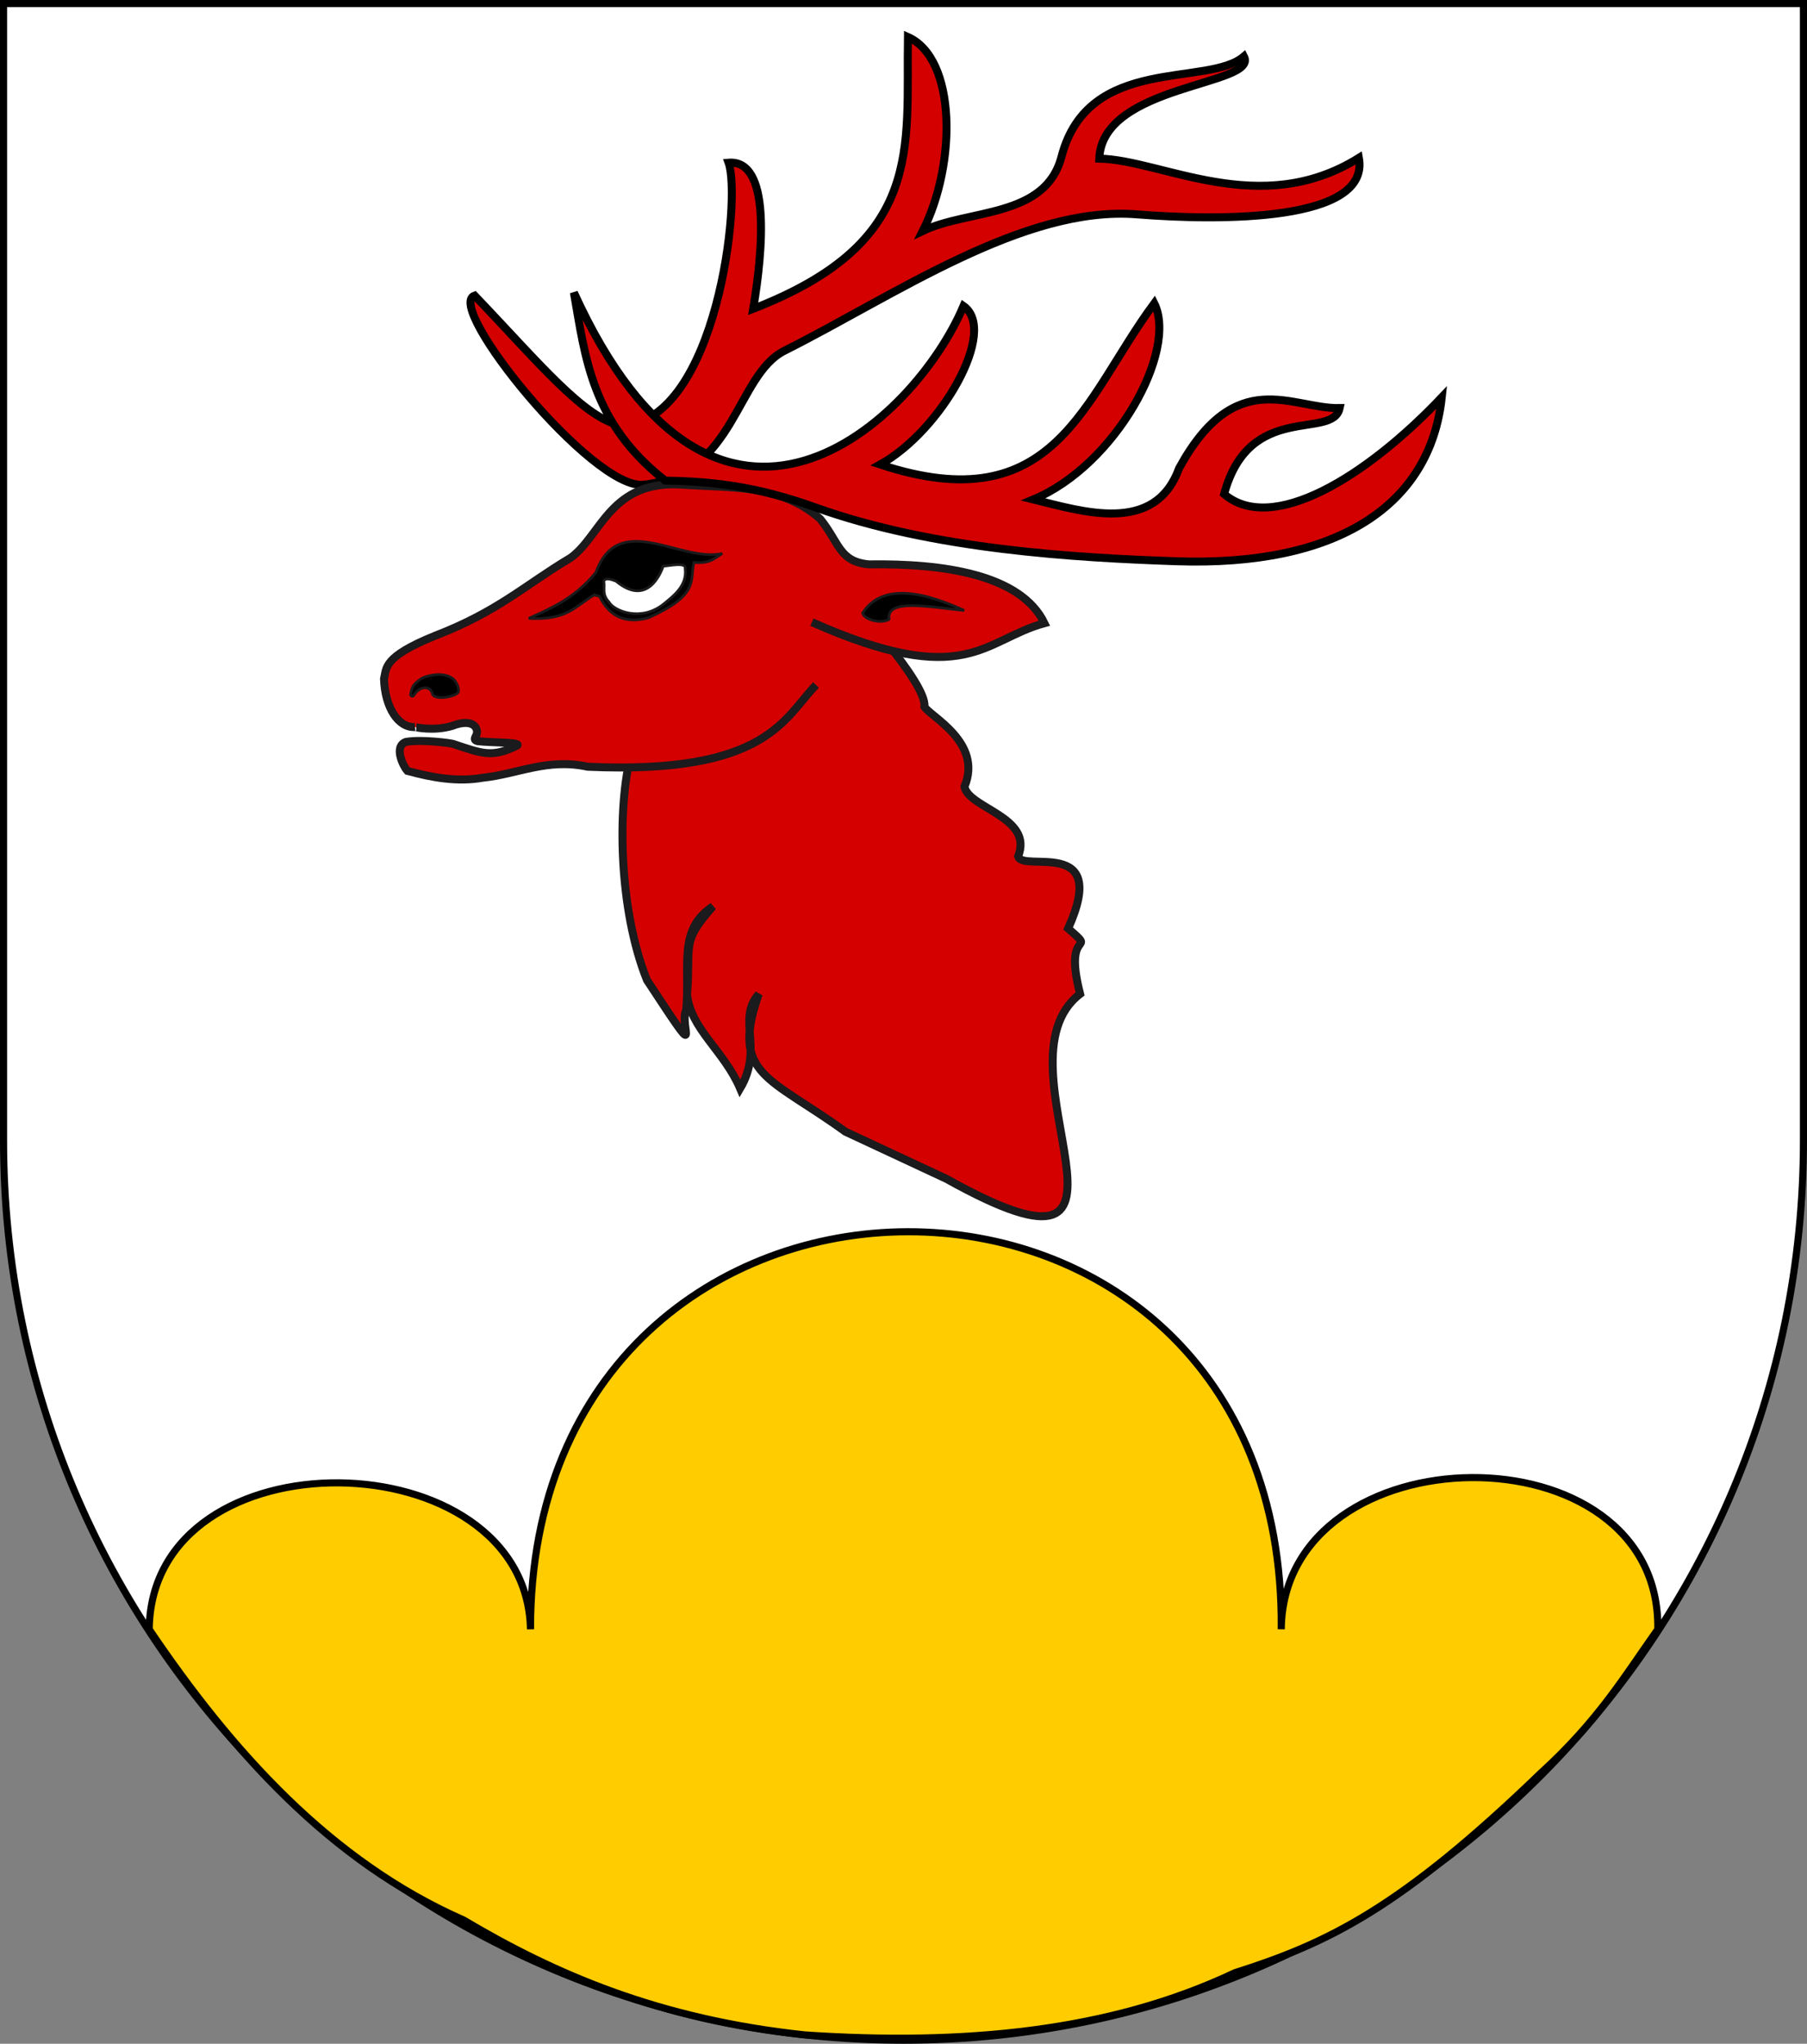
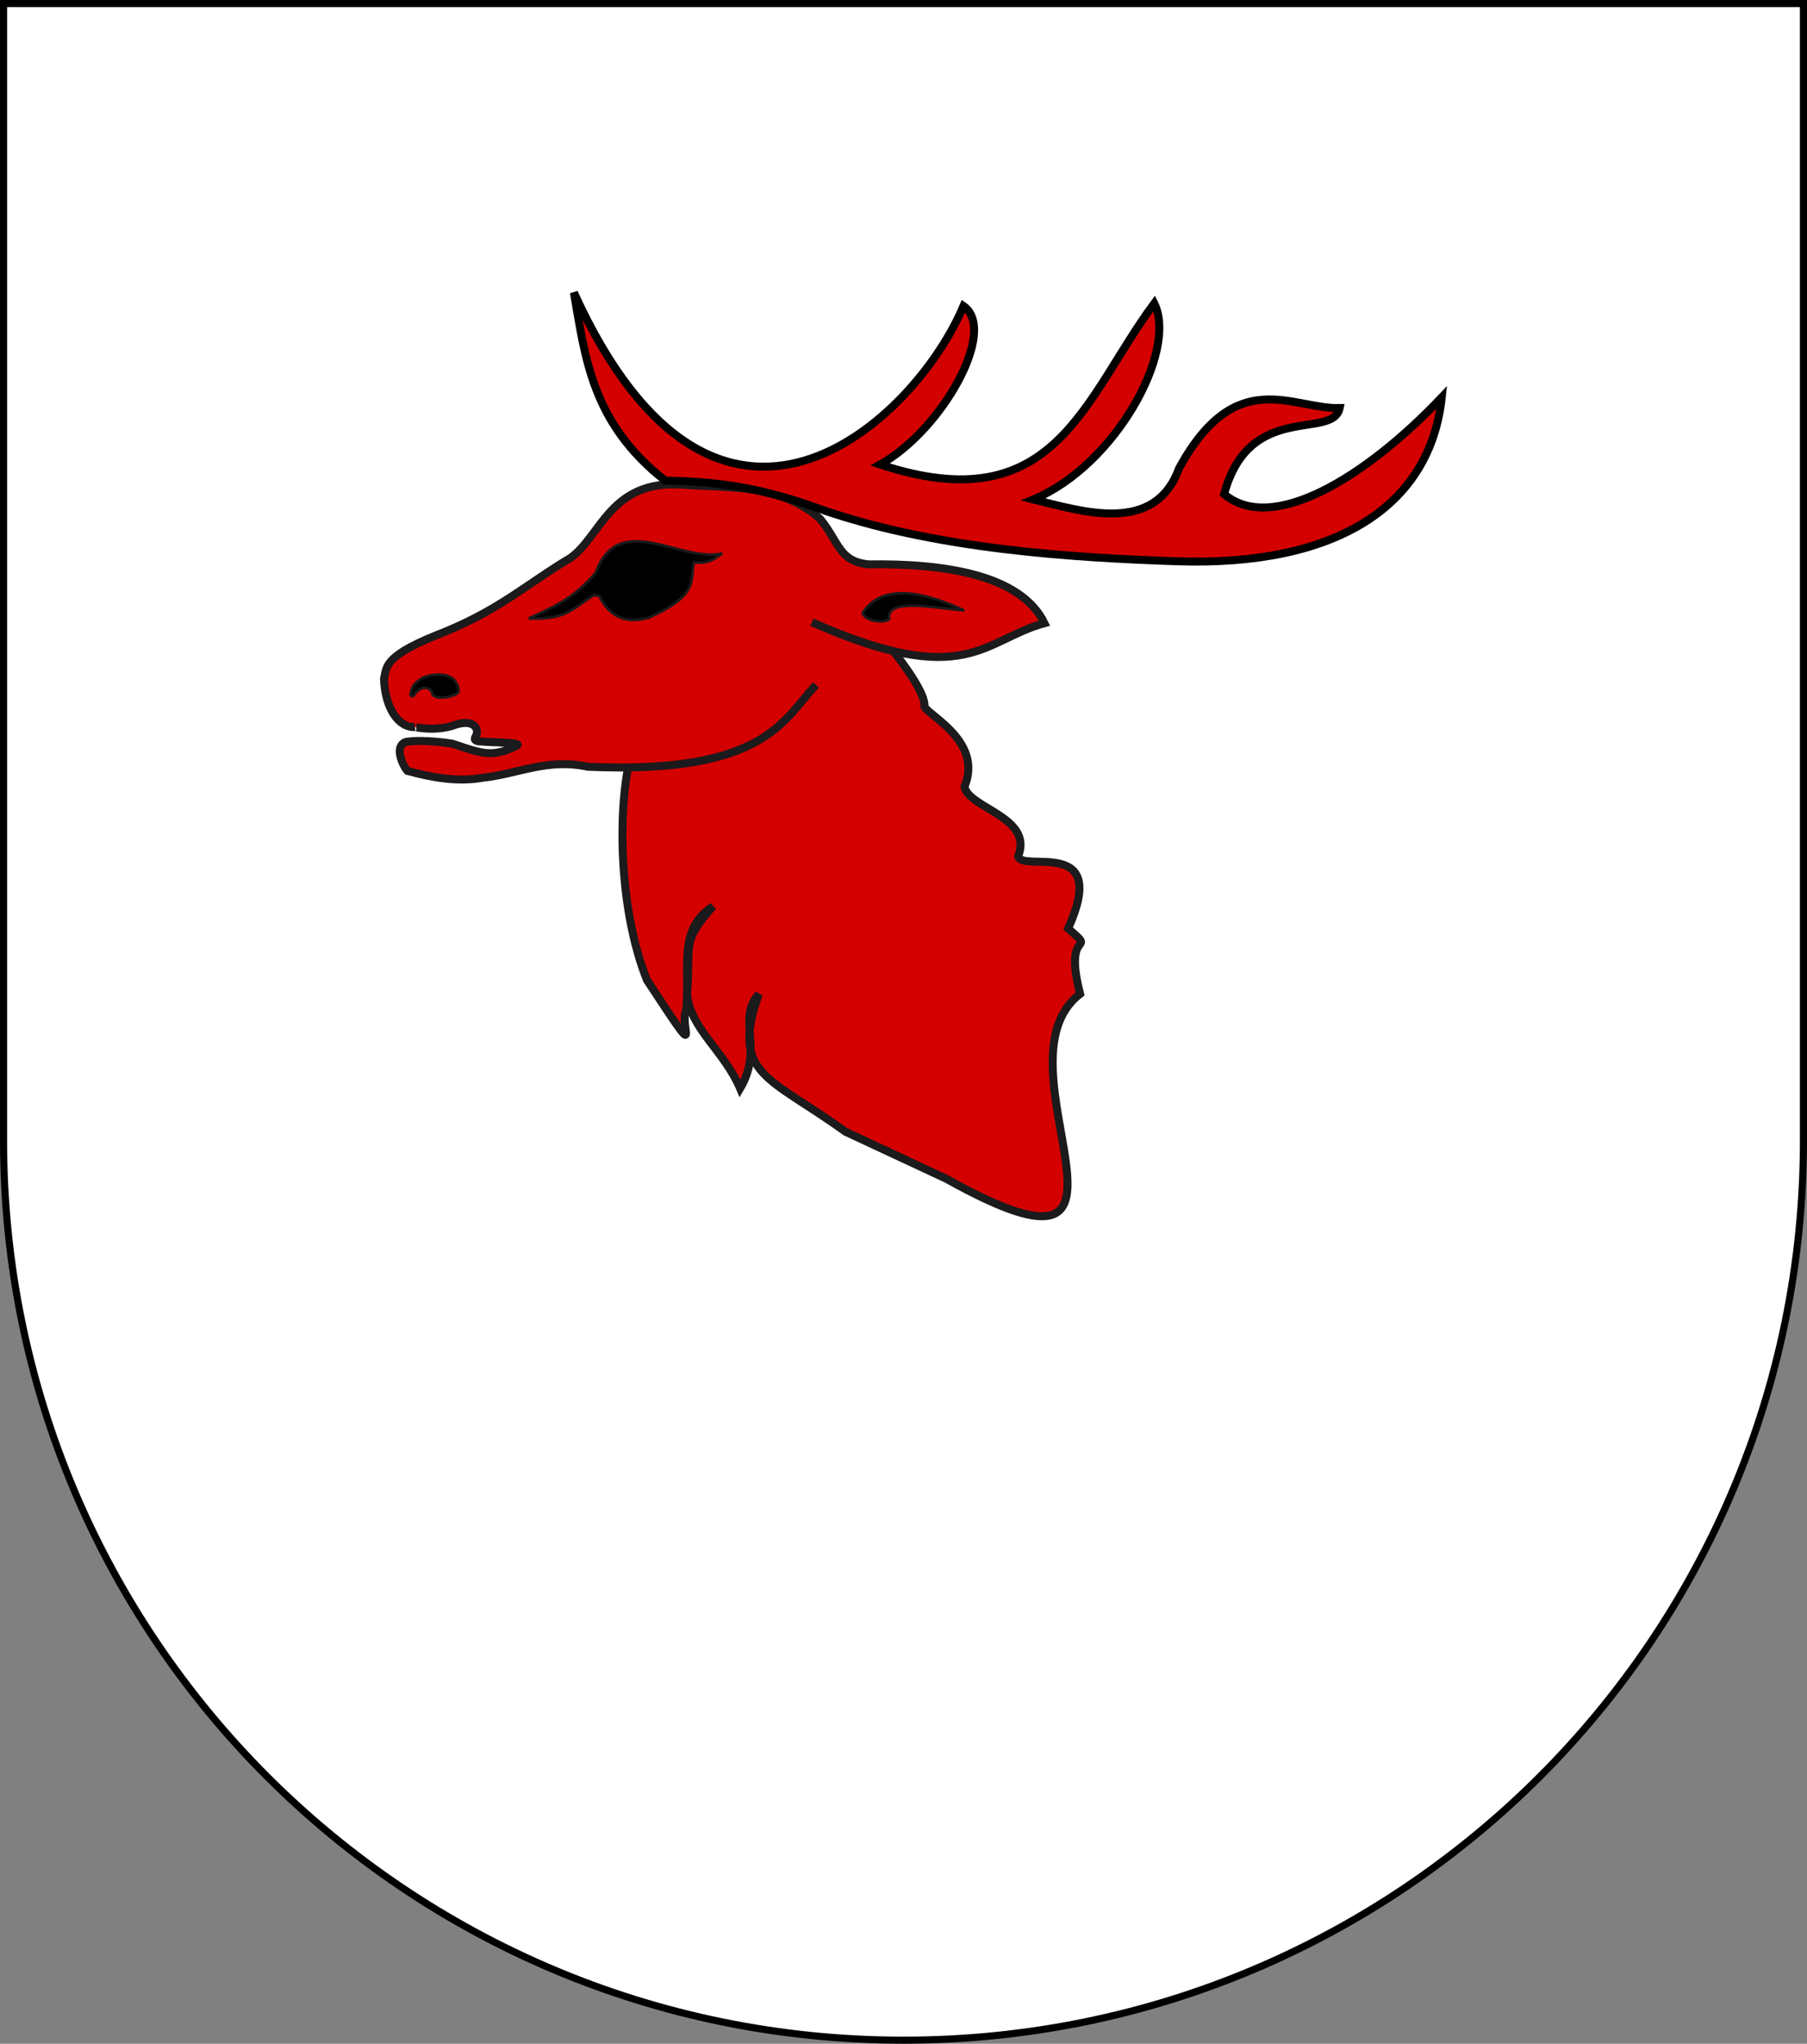
<svg xmlns="http://www.w3.org/2000/svg" xmlns:ns1="http://www.inkscape.org/namespaces/inkscape" xmlns:ns2="http://sodipodi.sourceforge.net/DTD/sodipodi-0.dtd" width="763" height="863" id="svg2" version="1.1" ns1:version="0.46" ns2:docname="Wappen_Herrschaft_Silfeneck.svg" ns2:version="0.32" ns1:output_extension="org.inkscape.output.svg.inkscape">
  <rect width="100%" height="100%" fill="#808080" stroke="none" />
  <defs id="defs4">
    <ns1:perspective ns2:type="inkscape:persp3d" ns1:vp_x="0 : 526.18109 : 1" ns1:vp_y="0 : 1000 : 0" ns1:vp_z="744.09448 : 526.18109 : 1" ns1:persp3d-origin="372.04724 : 350.78739 : 1" id="perspective10" />
    <ns1:perspective id="perspective2828" ns1:persp3d-origin="0.5 : 0.33333333 : 1" ns1:vp_z="1 : 0.5 : 1" ns1:vp_y="0 : 1000 : 0" ns1:vp_x="0 : 0.5 : 1" ns2:type="inkscape:persp3d" />
    <ns1:perspective id="perspective2828-7" ns1:persp3d-origin="0.5 : 0.33333333 : 1" ns1:vp_z="1 : 0.5 : 1" ns1:vp_y="0 : 1000 : 0" ns1:vp_x="0 : 0.5 : 1" ns2:type="inkscape:persp3d" />
    <ns1:perspective id="perspective3640" ns1:persp3d-origin="0.5 : 0.33333333 : 1" ns1:vp_z="1 : 0.5 : 1" ns1:vp_y="0 : 1000 : 0" ns1:vp_x="0 : 0.5 : 1" ns2:type="inkscape:persp3d" />
    <ns1:perspective id="perspective3670" ns1:persp3d-origin="0.5 : 0.33333333 : 1" ns1:vp_z="1 : 0.5 : 1" ns1:vp_y="0 : 1000 : 0" ns1:vp_x="0 : 0.5 : 1" ns2:type="inkscape:persp3d" />
    <ns1:perspective id="perspective3693" ns1:persp3d-origin="0.5 : 0.33333333 : 1" ns1:vp_z="1 : 0.5 : 1" ns1:vp_y="0 : 1000 : 0" ns1:vp_x="0 : 0.5 : 1" ns2:type="inkscape:persp3d" />
    <ns1:perspective id="perspective3720" ns1:persp3d-origin="0.5 : 0.33333333 : 1" ns1:vp_z="1 : 0.5 : 1" ns1:vp_y="0 : 1000 : 0" ns1:vp_x="0 : 0.5 : 1" ns2:type="inkscape:persp3d" />
    <ns1:perspective id="perspective3747" ns1:persp3d-origin="0.5 : 0.33333333 : 1" ns1:vp_z="1 : 0.5 : 1" ns1:vp_y="0 : 1000 : 0" ns1:vp_x="0 : 0.5 : 1" ns2:type="inkscape:persp3d" />
    <ns1:perspective id="perspective3763" ns1:persp3d-origin="0.5 : 0.33333333 : 1" ns1:vp_z="1 : 0.5 : 1" ns1:vp_y="0 : 1000 : 0" ns1:vp_x="0 : 0.5 : 1" ns2:type="inkscape:persp3d" />
    <ns1:perspective id="perspective3792" ns1:persp3d-origin="0.5 : 0.33333333 : 1" ns1:vp_z="1 : 0.5 : 1" ns1:vp_y="0 : 1000 : 0" ns1:vp_x="0 : 0.5 : 1" ns2:type="inkscape:persp3d" />
    <ns1:perspective id="perspective3814" ns1:persp3d-origin="0.5 : 0.33333333 : 1" ns1:vp_z="1 : 0.5 : 1" ns1:vp_y="0 : 1000 : 0" ns1:vp_x="0 : 0.5 : 1" ns2:type="inkscape:persp3d" />
    <ns1:perspective id="perspective3841" ns1:persp3d-origin="0.5 : 0.33333333 : 1" ns1:vp_z="1 : 0.5 : 1" ns1:vp_y="0 : 1000 : 0" ns1:vp_x="0 : 0.5 : 1" ns2:type="inkscape:persp3d" />
    <ns1:perspective id="perspective3841-5" ns1:persp3d-origin="0.5 : 0.33333333 : 1" ns1:vp_z="1 : 0.5 : 1" ns1:vp_y="0 : 1000 : 0" ns1:vp_x="0 : 0.5 : 1" ns2:type="inkscape:persp3d" />
    <ns1:perspective id="perspective3872" ns1:persp3d-origin="0.5 : 0.33333333 : 1" ns1:vp_z="1 : 0.5 : 1" ns1:vp_y="0 : 1000 : 0" ns1:vp_x="0 : 0.5 : 1" ns2:type="inkscape:persp3d" />
    <ns1:perspective id="perspective3898" ns1:persp3d-origin="0.5 : 0.33333333 : 1" ns1:vp_z="1 : 0.5 : 1" ns1:vp_y="0 : 1000 : 0" ns1:vp_x="0 : 0.5 : 1" ns2:type="inkscape:persp3d" />
    <ns1:perspective id="perspective3920" ns1:persp3d-origin="0.5 : 0.33333333 : 1" ns1:vp_z="1 : 0.5 : 1" ns1:vp_y="0 : 1000 : 0" ns1:vp_x="0 : 0.5 : 1" ns2:type="inkscape:persp3d" />
    <ns1:perspective id="perspective2860" ns1:persp3d-origin="0.5 : 0.33333333 : 1" ns1:vp_z="1 : 0.5 : 1" ns1:vp_y="0 : 1000 : 0" ns1:vp_x="0 : 0.5 : 1" ns2:type="inkscape:persp3d" />
    <ns1:perspective id="perspective3672" ns1:persp3d-origin="0.5 : 0.33333333 : 1" ns1:vp_z="1 : 0.5 : 1" ns1:vp_y="0 : 1000 : 0" ns1:vp_x="0 : 0.5 : 1" ns2:type="inkscape:persp3d" />
    <ns1:perspective id="perspective3695" ns1:persp3d-origin="0.5 : 0.33333333 : 1" ns1:vp_z="1 : 0.5 : 1" ns1:vp_y="0 : 1000 : 0" ns1:vp_x="0 : 0.5 : 1" ns2:type="inkscape:persp3d" />
    <ns1:perspective id="perspective3261" ns1:persp3d-origin="0.5 : 0.33333333 : 1" ns1:vp_z="1 : 0.5 : 1" ns1:vp_y="0 : 1000 : 0" ns1:vp_x="0 : 0.5 : 1" ns2:type="inkscape:persp3d" />
    <ns1:perspective id="perspective2828-1" ns1:persp3d-origin="0.5 : 0.33333333 : 1" ns1:vp_z="1 : 0.5 : 1" ns1:vp_y="0 : 1000 : 0" ns1:vp_x="0 : 0.5 : 1" ns2:type="inkscape:persp3d" />
    <ns1:perspective id="perspective3652" ns1:persp3d-origin="0.5 : 0.33333333 : 1" ns1:vp_z="1 : 0.5 : 1" ns1:vp_y="0 : 1000 : 0" ns1:vp_x="0 : 0.5 : 1" ns2:type="inkscape:persp3d" />
    <ns1:perspective id="perspective3652-2" ns1:persp3d-origin="0.5 : 0.33333333 : 1" ns1:vp_z="1 : 0.5 : 1" ns1:vp_y="0 : 1000 : 0" ns1:vp_x="0 : 0.5 : 1" ns2:type="inkscape:persp3d" />
    <ns1:perspective id="perspective3652-5" ns1:persp3d-origin="0.5 : 0.33333333 : 1" ns1:vp_z="1 : 0.5 : 1" ns1:vp_y="0 : 1000 : 0" ns1:vp_x="0 : 0.5 : 1" ns2:type="inkscape:persp3d" />
    <ns1:perspective id="perspective3727" ns1:persp3d-origin="0.5 : 0.33333333 : 1" ns1:vp_z="1 : 0.5 : 1" ns1:vp_y="0 : 1000 : 0" ns1:vp_x="0 : 0.5 : 1" ns2:type="inkscape:persp3d" />
    <ns1:perspective id="perspective3843" ns1:persp3d-origin="0.5 : 0.33333333 : 1" ns1:vp_z="1 : 0.5 : 1" ns1:vp_y="0 : 1000 : 0" ns1:vp_x="0 : 0.5 : 1" ns2:type="inkscape:persp3d" />
    <ns1:perspective id="perspective3970" ns1:persp3d-origin="0.5 : 0.33333333 : 1" ns1:vp_z="1 : 0.5 : 1" ns1:vp_y="0 : 1000 : 0" ns1:vp_x="0 : 0.5 : 1" ns2:type="inkscape:persp3d" />
    <ns1:perspective id="perspective4007" ns1:persp3d-origin="0.5 : 0.33333333 : 1" ns1:vp_z="1 : 0.5 : 1" ns1:vp_y="0 : 1000 : 0" ns1:vp_x="0 : 0.5 : 1" ns2:type="inkscape:persp3d" />
    <ns1:perspective id="perspective4062" ns1:persp3d-origin="0.5 : 0.33333333 : 1" ns1:vp_z="1 : 0.5 : 1" ns1:vp_y="0 : 1000 : 0" ns1:vp_x="0 : 0.5 : 1" ns2:type="inkscape:persp3d" />
    <ns1:perspective id="perspective4153" ns1:persp3d-origin="0.5 : 0.33333333 : 1" ns1:vp_z="1 : 0.5 : 1" ns1:vp_y="0 : 1000 : 0" ns1:vp_x="0 : 0.5 : 1" ns2:type="inkscape:persp3d" />
    <ns1:perspective id="perspective4316" ns1:persp3d-origin="0.5 : 0.33333333 : 1" ns1:vp_z="1 : 0.5 : 1" ns1:vp_y="0 : 1000 : 0" ns1:vp_x="0 : 0.5 : 1" ns2:type="inkscape:persp3d" />
    <ns1:perspective id="perspective4316-9" ns1:persp3d-origin="0.5 : 0.33333333 : 1" ns1:vp_z="1 : 0.5 : 1" ns1:vp_y="0 : 1000 : 0" ns1:vp_x="0 : 0.5 : 1" ns2:type="inkscape:persp3d" />
    <ns1:perspective id="perspective2898" ns1:persp3d-origin="0.5 : 0.33333333 : 1" ns1:vp_z="1 : 0.5 : 1" ns1:vp_y="0 : 1000 : 0" ns1:vp_x="0 : 0.5 : 1" ns2:type="inkscape:persp3d" />
    <ns1:perspective id="perspective3337" ns1:persp3d-origin="0.5 : 0.33333333 : 1" ns1:vp_z="1 : 0.5 : 1" ns1:vp_y="0 : 1000 : 0" ns1:vp_x="0 : 0.5 : 1" ns2:type="inkscape:persp3d" />
    <ns1:perspective id="perspective3373" ns1:persp3d-origin="0.5 : 0.33333333 : 1" ns1:vp_z="1 : 0.5 : 1" ns1:vp_y="0 : 1000 : 0" ns1:vp_x="0 : 0.5 : 1" ns2:type="inkscape:persp3d" />
    <ns1:perspective id="perspective2892" ns1:persp3d-origin="0.5 : 0.33333333 : 1" ns1:vp_z="1 : 0.5 : 1" ns1:vp_y="0 : 1000 : 0" ns1:vp_x="0 : 0.5 : 1" ns2:type="inkscape:persp3d" />
    <ns1:perspective id="perspective3719" ns1:persp3d-origin="0.5 : 0.33333333 : 1" ns1:vp_z="1 : 0.5 : 1" ns1:vp_y="0 : 1000 : 0" ns1:vp_x="0 : 0.5 : 1" ns2:type="inkscape:persp3d" />
    <ns1:perspective id="perspective3776" ns1:persp3d-origin="0.5 : 0.33333333 : 1" ns1:vp_z="1 : 0.5 : 1" ns1:vp_y="0 : 1000 : 0" ns1:vp_x="0 : 0.5 : 1" ns2:type="inkscape:persp3d" />
    <ns1:perspective id="perspective3809" ns1:persp3d-origin="0.5 : 0.33333333 : 1" ns1:vp_z="1 : 0.5 : 1" ns1:vp_y="0 : 1000 : 0" ns1:vp_x="0 : 0.5 : 1" ns2:type="inkscape:persp3d" />
    <ns1:perspective id="perspective3868" ns1:persp3d-origin="0.5 : 0.33333333 : 1" ns1:vp_z="1 : 0.5 : 1" ns1:vp_y="0 : 1000 : 0" ns1:vp_x="0 : 0.5 : 1" ns2:type="inkscape:persp3d" />
    <ns1:perspective id="perspective2857" ns1:persp3d-origin="0.5 : 0.33333333 : 1" ns1:vp_z="1 : 0.5 : 1" ns1:vp_y="0 : 1000 : 0" ns1:vp_x="0 : 0.5 : 1" ns2:type="inkscape:persp3d" />
    <ns1:perspective id="perspective3757" ns1:persp3d-origin="0.5 : 0.33333333 : 1" ns1:vp_z="1 : 0.5 : 1" ns1:vp_y="0 : 1000 : 0" ns1:vp_x="0 : 0.5 : 1" ns2:type="inkscape:persp3d" />
    <ns1:perspective id="perspective3757-7" ns1:persp3d-origin="0.5 : 0.33333333 : 1" ns1:vp_z="1 : 0.5 : 1" ns1:vp_y="0 : 1000 : 0" ns1:vp_x="0 : 0.5 : 1" ns2:type="inkscape:persp3d" />
    <ns1:perspective id="perspective3757-0" ns1:persp3d-origin="0.5 : 0.33333333 : 1" ns1:vp_z="1 : 0.5 : 1" ns1:vp_y="0 : 1000 : 0" ns1:vp_x="0 : 0.5 : 1" ns2:type="inkscape:persp3d" />
    <ns1:perspective id="perspective3800" ns1:persp3d-origin="0.5 : 0.33333333 : 1" ns1:vp_z="1 : 0.5 : 1" ns1:vp_y="0 : 1000 : 0" ns1:vp_x="0 : 0.5 : 1" ns2:type="inkscape:persp3d" />
    <ns1:perspective id="perspective3832" ns1:persp3d-origin="0.5 : 0.33333333 : 1" ns1:vp_z="1 : 0.5 : 1" ns1:vp_y="0 : 1000 : 0" ns1:vp_x="0 : 0.5 : 1" ns2:type="inkscape:persp3d" />
    <ns1:perspective id="perspective3863" ns1:persp3d-origin="0.5 : 0.33333333 : 1" ns1:vp_z="1 : 0.5 : 1" ns1:vp_y="0 : 1000 : 0" ns1:vp_x="0 : 0.5 : 1" ns2:type="inkscape:persp3d" />
  </defs>
  <ns2:namedview id="base" pagecolor="#ffffff" bordercolor="#666666" borderopacity="1.0" ns1:pageopacity="0.0" ns1:pageshadow="2" ns1:zoom="0.98994949" ns1:cx="147.88419" ns1:cy="480.98727" ns1:document-units="px" ns1:current-layer="layer1" showgrid="false" ns1:window-width="666" ns1:window-height="778" ns1:window-x="455" ns1:window-y="22" ns1:window-maximized="1" showguides="true" ns1:guide-bbox="true">
    <ns1:grid type="xygrid" id="grid2816" empspacing="5" visible="true" enabled="true" snapvisiblegridlinesonly="true" />
  </ns2:namedview>
  <g ns1:label="Ebene 1" ns1:groupmode="layer" id="layer1" transform="translate(-1.644,-192.036)">
    <path style="fill:#ffffff;fill-opacity:1;stroke:#000000;stroke-width:3;stroke-miterlimit:4;stroke-opacity:1;stroke-dasharray:none" d="m 3.144,193.536 0,480 c 0,209.868 170.132,380 380,380 209.868,0 380,-170.132 380,-380 l 0,-480 -760,0 z" id="path2850" />
-     <path style="fill:#ffcc00;fill-rule:evenodd;stroke:#000000;stroke-width:3;stroke-linecap:butt;stroke-linejoin:miter;stroke-opacity:1;stroke-miterlimit:4;stroke-dasharray:none;fill-opacity:1" d="M 63,688 C 97.665,739.371 139.629,786.118 195.714,810.714 C 233.819,833.373 277.883,852.696 340,859.286 C 406.481,863.735 468.384,858.112 521.429,833 C 560.759,820.523 591.369,805.82 650.571,748.714 C 674.967,726.494 686.024,707.7 700,688 C 701.408,601.437 541.943,603.702 541,688 C 543.259,463.63 223.879,464.685 224,688 C 222.292,607.129 64.033,603.939 63,688 z" id="path3215" transform="translate(1.644,192.036)" ns2:nodetypes="ccccccccc" />
-     <path style="fill:#d40000;fill-opacity:1;fill-rule:evenodd;stroke:#000000;stroke-width:3.369;stroke-linecap:butt;stroke-linejoin:miter;stroke-miterlimit:4;stroke-dasharray:none;stroke-opacity:1" d="M 309.284,260.735 C 327.181,259.329 323.851,297.476 319.682,322.427 C 392.325,294.256 384.214,254.397 385.012,207.654 C 405.485,216.758 405.617,261.185 391.29,289.558 C 410.538,280.288 443.074,284.26 449.874,258.171 C 461.156,214.884 511.675,228.964 526.892,215.86 C 533.306,228.283 467.047,227.396 465.802,259.017 C 492.247,259.477 533.589,284.824 575.436,258.692 C 580.286,285.691 517.152,285.386 481.687,282.548 C 433.993,278.731 379.411,316.767 332.897,340.136 C 312.28,350.494 312.217,392.602 273.24,396.733 C 251.808,398.811 189.123,321.298 202.049,316.846 C 229.651,345.683 248.457,369.023 264.461,371.899 C 304.504,369.065 314.765,275.94 309.284,260.735 z" id="path3226" ns2:nodetypes="ccccscccsscccc" />
    <path style="fill:#d40000;fill-opacity:1;fill-rule:evenodd;stroke:#1b1a1c;stroke-width:3.369;stroke-linecap:butt;stroke-linejoin:miter;stroke-miterlimit:4;stroke-dasharray:none;stroke-opacity:1" d="M 268.297,509.731 C 262.086,532.68 262.912,576.23 274.825,605.893 C 299.625,643.66 288.122,625.479 291.386,618.538 C 293.149,600.014 287.66,584.587 302.657,574.793 C 289.025,590.262 293.433,590.479 291.756,611.861 C 293.155,626.518 307.293,635.591 314.162,651.65 C 324.266,634.589 312.562,622.574 322.025,611.818 C 309.981,645.977 326.169,646.427 358.656,669.93 L 401.272,689.817 C 499.492,744.652 418.607,641.583 457.713,611.734 C 450.228,582.704 465.724,595.462 452.658,584.104 C 470.405,544.858 433.124,560.678 431.549,553.634 C 438.142,537.04 410.639,533.391 408.883,524.218 C 416.721,505.535 394.448,494.615 391.978,490.478 C 393.235,480.472 360.644,445.761 357.937,441.701" id="path3734" ns2:nodetypes="ccccccccccccccc" />
    <path style="fill:#d40000;fill-opacity:1;fill-rule:evenodd;stroke:#1b1a1c;stroke-width:3.369;stroke-linecap:butt;stroke-linejoin:miter;stroke-miterlimit:4;stroke-dasharray:none;stroke-opacity:1" d="M 344.471,454.767 C 409.596,483.656 416.813,462.259 442.651,455.181 C 432.661,434.619 400.08,429.889 368.486,430.35 C 355.927,429.161 356.136,421.3 347.988,411.17 C 331.311,396.433 310.557,398.142 289.979,396.709 C 259.31,394.368 255.482,418.458 242.519,427.626 C 223.425,438.987 211.958,450.271 185.235,460.541 C 163.258,469.481 164.936,474.097 163.792,478.721 C 164.216,491.07 169.964,499.412 176.845,499.04 C 176.717,499.055 184.78,500.933 192.662,498.524 C 202.051,494.894 204.178,500.253 202.573,502.827 C 202.235,503.6 201.499,504.563 203.293,505 C 209.564,505.731 222.511,505.374 219.859,506.923 C 209.465,511.992 205.494,510.393 192.927,506.146 C 191.997,505.869 180.029,504.149 173.038,505.317 C 167.687,507.239 171.987,515.704 173.634,517.541 C 184.269,520.458 194.904,522.323 205.539,520.441 C 220.29,518.894 232.784,512.083 249.791,515.801 C 325.481,519.194 332.722,495.164 346.211,481.285" id="path3315" ns2:nodetypes="ccccccccccccccccccc" />
    <path d="M 174.939,485.377 C 174.968,485.524 175.715,486.708 176.405,485.631 C 179.298,481.114 183.225,482.001 184.135,484.616 C 184.405,488.296 195.15,486.125 195.242,483.986 C 195.272,483.485 195.422,481.389 193.212,478.902 C 188.382,474.833 180.47,478.113 180.063,478.297 C 175.643,481.058 175.643,482.444 174.939,485.377 L 174.939,485.377 z" id="path3317" style="fill:#000000;fill-opacity:1;fill-rule:evenodd;stroke:#1b1a1c;stroke-width:1.123px;stroke-linecap:butt;stroke-linejoin:miter;stroke-opacity:1" />
    <path d="M 224.91,453.171 C 234.225,448.862 243.804,445.145 253.251,433.78 C 262.831,407.246 288.919,429.705 306.625,425.769 C 303.459,427.482 302.019,430.124 294.607,429.551 C 292.959,437.548 296.813,443.196 275.603,452.851 C 262.856,456.46 257.442,449.106 254.95,444.141 C 254.52,443.283 253.378,443.903 252.746,443.14 C 244.225,448.085 241.515,453.97 224.91,453.171 L 224.91,453.171 z" id="path3319" style="fill:#000000;fill-opacity:1;fill-rule:evenodd;stroke:#1b1a1c;stroke-width:1.123px;stroke-linecap:butt;stroke-linejoin:miter;stroke-opacity:1" />
-     <path d="M 256.597,437.437 C 257.155,440.326 255.655,442.958 258.712,446.159 C 260.716,449.961 272.141,454.758 281.706,447.216 C 285.971,443.721 291.861,439.421 290.957,432.151 C 291.484,429.178 283.978,431.079 281.706,431.094 C 280.646,433.977 275.033,448.45 261.751,437.437 C 259.369,436.507 257.239,435.93 256.597,437.437 L 256.597,437.437 z" id="path3321" style="fill:#ffffff;fill-opacity:1;fill-rule:evenodd;stroke:#1b1a1c;stroke-width:1.123px;stroke-linecap:butt;stroke-linejoin:miter;stroke-opacity:1" />
    <path d="M 365.872,450.934 C 366.651,453.835 373.912,455.581 377.059,453.544 C 375.705,444.588 394.038,448.371 408.757,449.815 C 387.716,440.069 372.994,439.801 365.872,450.934 L 365.872,450.934 z" id="path3323" style="fill:#000000;fill-opacity:1;fill-rule:evenodd;stroke:#1b1a1c;stroke-width:1.123px;stroke-linecap:butt;stroke-linejoin:miter;stroke-opacity:1" />
    <path style="fill:#d40000;fill-opacity:1;fill-rule:evenodd;stroke:#000000;stroke-width:3.369;stroke-linecap:butt;stroke-linejoin:miter;stroke-miterlimit:4;stroke-dasharray:none;stroke-opacity:1" d="M 408.473,321.245 C 423.181,331.538 399.191,373.844 373.302,388.183 C 447.284,412.624 459.154,360.473 489.026,320.11 C 499.039,340.154 472.635,388.561 437.971,402.932 C 458.722,408.015 489.252,417.977 499.503,389.779 C 523.469,345.99 547.233,364.797 567.309,364.357 C 564.362,378.024 529.184,361.127 518.524,400.663 C 538.644,417.831 578.298,393.671 610.422,359.819 C 605.549,405.482 566.34,431.405 498.102,429.026 C 455.914,427.556 395.903,424.182 346.073,406.336 C 320.842,397.231 301.909,395.305 282.538,394.99 C 251.385,370.55 248.772,342.939 243.964,315.572 C 304.606,448.773 388.069,369.7 408.473,321.245 z" id="path3224" ns2:nodetypes="ccccccccscccc" />
  </g>
</svg>